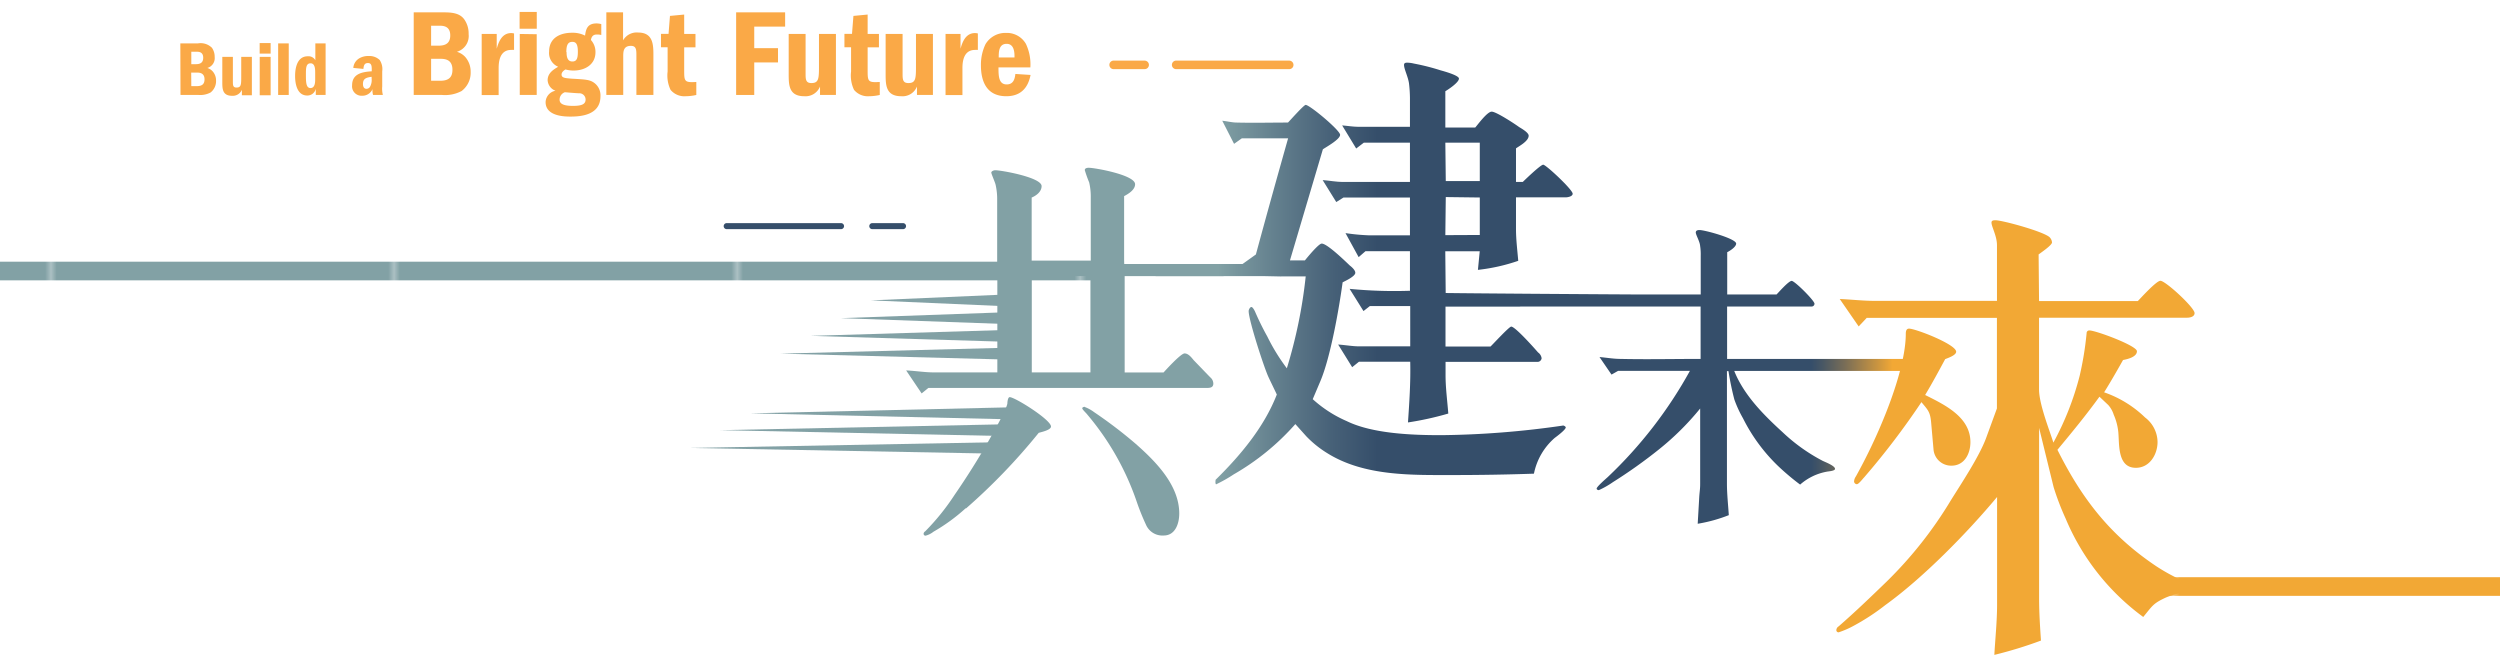
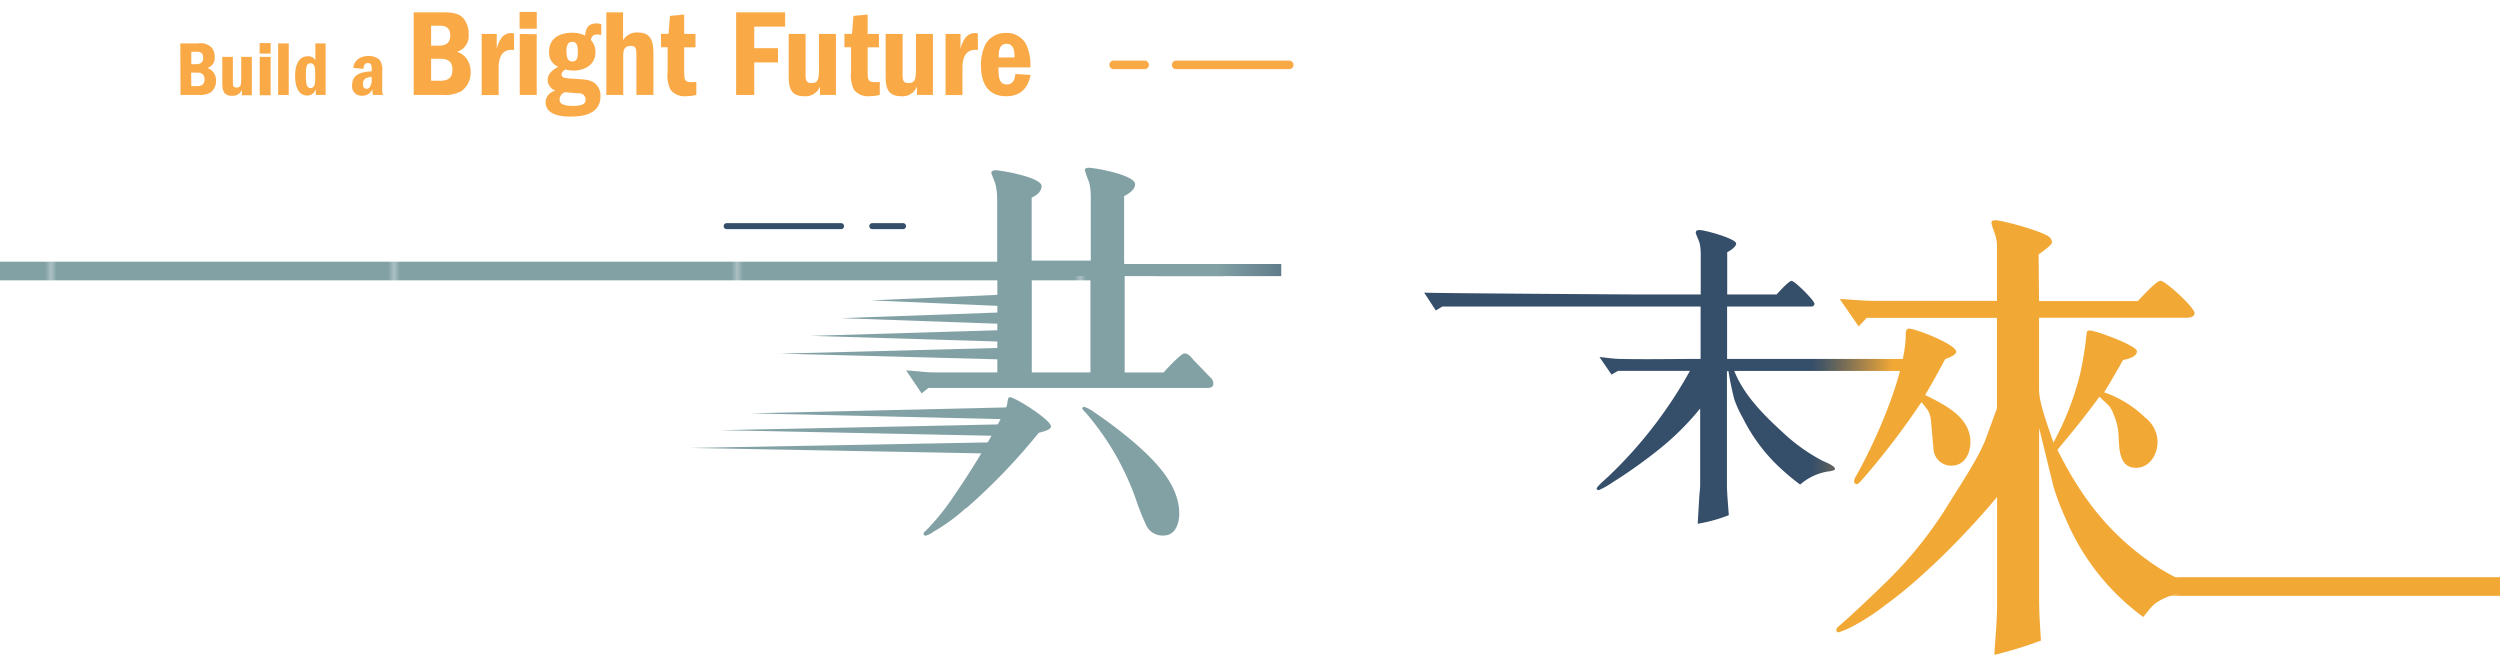
<svg xmlns="http://www.w3.org/2000/svg" xmlns:xlink="http://www.w3.org/1999/xlink" viewBox="0 0 455.69 121.54">
  <defs>
    <style>.a{fill:none;}.b{fill:#f2a835;}.c{fill:#82a1a5;}.d{fill:url(#a);}.e{fill:url(#b);}.f{fill:#354e6a;}.g{fill:#faa947;}.h{fill:url(#c);}.i{fill:url(#d);}.j{fill:url(#e);}</style>
    <pattern id="a" width="58.67" height="62" patternTransform="matrix(1.06, 0, 0, -1, -1866.39, 1544.6)" patternUnits="userSpaceOnUse" viewBox="0 0 58.67 62">
      <rect class="a" width="58.67" height="62" />
      <rect class="a" width="58.67" height="62" />
      <rect class="c" width="58.67" height="62" />
    </pattern>
    <pattern id="b" width="58.67" height="62" patternTransform="matrix(1.19, 0, 0, -1, -2060.65, 1544.6)" patternUnits="userSpaceOnUse" viewBox="0 0 58.67 62">
      <rect class="a" width="58.67" height="62" />
      <rect class="a" width="58.67" height="62" />
      <rect class="b" width="58.67" height="62" />
    </pattern>
    <linearGradient id="c" x1="222.04" y1="73.12" x2="251.12" y2="73.12" gradientTransform="matrix(1, 0, 0, -1, 0, 122.34)" gradientUnits="userSpaceOnUse">
      <stop offset="0" stop-color="#82a1a5" />
      <stop offset="0.13" stop-color="#76949c" />
      <stop offset="0.71" stop-color="#476178" />
      <stop offset="1" stop-color="#354e6a" />
    </linearGradient>
    <linearGradient id="d" x1="222.04" y1="72.49" x2="251.12" y2="72.49" xlink:href="#c" />
    <linearGradient id="e" x1="344.98" y1="53.64" x2="330.12" y2="53.64" gradientTransform="matrix(1, 0, 0, -1, 0, 122.34)" gradientUnits="userSpaceOnUse">
      <stop offset="0" stop-color="#f2a835" />
      <stop offset="0.17" stop-color="#cd963f" />
      <stop offset="0.57" stop-color="#7c6f56" />
      <stop offset="0.86" stop-color="#485764" />
      <stop offset="1" stop-color="#354e6a" />
    </linearGradient>
  </defs>
  <rect class="d" y="47.7" width="202.71" height="3.4" />
  <rect class="c" x="200.13" y="48.12" width="22.91" height="2.21" />
  <rect class="e" x="389.05" y="105.21" width="66.64" height="3.4" />
  <path class="f" d="M164.62,40.67H159a.55.55,0,0,0,0,1.1h5.6a.55.55,0,1,0,0-1.1Z" />
  <path class="f" d="M153.3,40.67H132.46a.55.55,0,0,0-.55.55.55.55,0,0,0,.55.55H153.3a.55.55,0,0,0,.55-.55A.55.55,0,0,0,153.3,40.67Z" />
  <path class="g" d="M208.65,11.05h-5.57a.78.78,0,1,0,0,1.55h5.57a.77.77,0,0,0,.77-.77A.78.78,0,0,0,208.65,11.05Z" />
  <path class="g" d="M235,11.05h-20.7a.78.78,0,0,0,0,1.55H235a.76.76,0,0,0,.77-.77A.78.78,0,0,0,235,11.05Z" />
  <polygon class="c" points="125.75 81.65 183.51 80.57 183.51 82.73 125.75 81.65" />
  <polygon class="c" points="131.25 78.41 183.51 77.33 183.51 79.49 131.25 78.41" />
  <polygon class="c" points="136.75 75.34 183.51 74.26 183.51 76.42 136.75 75.34" />
  <polygon class="c" points="142.25 64.46 183.51 63.38 183.51 65.54 142.25 64.46" />
  <polygon class="c" points="147.75 61.22 183.51 60.14 183.51 62.3 147.75 61.22" />
  <polygon class="c" points="153.25 57.99 183.51 56.91 183.51 59.07 153.25 57.99" />
  <polygon class="c" points="158.75 54.75 183.51 53.67 183.51 55.83 158.75 54.75" />
  <path class="c" d="M205,50.33V67.89h7.09c.14-.15,3.11-3.47,3.83-3.47s1.3.8,1.66,1.23l3,3.11a1.51,1.51,0,0,1,.58,1.16c0,.72-.58.79-1.16.79H169.22l-1.23,1-2.82-4.19c1.66.07,3.4.36,5.06.36h11.56V50.33h-10l-.61-.9c1.66.15,2.5-.61,4.16-.61l6.42.4V36.45a11.83,11.83,0,0,0-.28-2.75c-.08-.43-.79-2-.79-2.24s.43-.43.72-.43c1.08,0,8.45,1.3,8.45,2.89,0,1-.94,1.73-1.81,2.09V47.5h10.77V36a11.31,11.31,0,0,0-.29-2.75,22.2,22.2,0,0,1-.8-2.24c0-.36.43-.43.72-.43,1.08,0,8.45,1.3,8.45,3,0,1-1.16,1.73-2,2.17V47.5m-28.9,45.16a33.26,33.26,0,0,1-5.85,4.26,3.83,3.83,0,0,1-1.44.72.34.34,0,0,1-.36-.36.58.58,0,0,1,.29-.43A41.87,41.87,0,0,0,174,90.2q3.36-4.87,6.29-10c.65-1.16,3.11-5.42,3.33-6.65,0-.22.07-1.16.43-1.16.94,0,7.52,4.12,7.52,5.35,0,.65-1.73,1-2.24,1.16A110,110,0,0,1,176.1,92.66Zm22.76-24.78V50.32H188.07V67.88Zm-1.08,6.29a6.71,6.71,0,0,1,1.73.94A82.31,82.31,0,0,1,207,80.89c3.61,3.18,7.95,7.51,7.95,12.72,0,1.81-.72,4-2.83,4a3.26,3.26,0,0,1-3.25-2,42.18,42.18,0,0,1-1.66-4.12,49.1,49.1,0,0,0-9-15.9c-.14-.22-.94-.94-.94-1.16s.36-.29.5-.29Z" />
  <rect class="h" x="210.63" y="48.12" width="22.91" height="2.21" />
-   <path class="i" d="M232.73,71.91c-.5-1.07-1-2.07-1.5-3.14C230.4,67,227.6,58.36,227.6,56.7c0-.25.25-.74.5-.74s.58.66.66.83A50.32,50.32,0,0,0,231,61.34a35.64,35.64,0,0,0,3.56,5.79A88.9,88.9,0,0,0,238,50.38l-4.42,0-4-.09-3.33-2,2.67-1.91c1.89-7,3.88-14.13,5.87-21.16h-8.44l-1.41,1-2.15-4.21c.83.08,1.83.33,2.64.33,3.06.08,6.2,0,9.34,0,.33-.33,2.89-3.22,3.22-3.22.74,0,6.28,4.63,6.28,5.45s-2.4,2.15-3.14,2.64l-6,20.25h2.73c.33-.41,2.48-3.06,3.06-3.06,1,0,4.3,3.22,5.12,4,.33.25,1,.83,1,1.32,0,.66-1.82,1.49-2.31,1.74-.66,4.88-2.23,13.72-4.05,18l-1.4,3.3a22.43,22.43,0,0,0,6.2,4c4.71,2.31,12,2.56,17.19,2.56a164.49,164.49,0,0,0,22.16-1.74c.17-.08.57.17.57.33,0,.41-1.65,1.65-2,1.9a11.66,11.66,0,0,0-3.8,6.53q-7.32.25-14.63.25c-7.6,0-16.28.25-23.06-4a19.25,19.25,0,0,1-3.8-3.06l-2-2.23a44.51,44.51,0,0,1-11.24,9.17,25.57,25.57,0,0,1-3.22,1.82c-.17-.25-.08-.58-.08-.83,4.54-4.46,8.84-9.59,11.16-15.54ZM257,26H248.6l-1.4,1.07-2.56-4.21c1,.08,2,.25,3,.25H257V17.86a24.41,24.41,0,0,0-.17-2.64c-.17-1.24-.91-2.64-.91-3.39,0-.33.25-.41.58-.41a5.87,5.87,0,0,1,1.24.17,40.92,40.92,0,0,1,4.88,1.24c.58.16,3.31.91,3.31,1.49,0,.74-2.07,2.07-2.48,2.31v6.61h5.45c.33-.33,2.15-2.89,3-2.89s4.46,2.4,5,2.81c.41.25,1.74,1,1.74,1.57,0,1-1.74,1.9-2.31,2.31v6.12h1.24c.08-.08,3.22-3.14,3.72-3.14s5.37,4.55,5.37,5.29c0,.5-.91.66-1.24.66h-9.09v5.79c0,1.9.25,3.88.41,5.78a33.65,33.65,0,0,1-7.35,1.65l.33-3.39h-6.28l.08,8h5.29c.25-.33,3.71,0,4.38,0,.83,0,3.31,0,3.81.38.32.33.74.23.74.72a.83.83,0,0,1-.92.91H263.48v7.36h8.19c.07,0,3.39-3.64,3.79-3.64.74,0,4.39,4.13,4.89,4.71A1.54,1.54,0,0,1,281,65.3a.75.75,0,0,1-.83.66H263.49v2.48c0,2.23.33,4.71.5,6.94A56.14,56.14,0,0,1,256.64,77c.25-3.64.5-7.36.41-11.07h-9.34l-1.24,1-2.56-4.13c1.24.08,2.64.33,3.8.33h9.34V55.79h-7.36l-1.16.91L246,52.65A83.62,83.62,0,0,0,257,53V45.79h-8.11l-1.24,1.08-2.4-4.38a38.53,38.53,0,0,0,4.39.41H257V36H244.89l-1.32.83-2.48-4c1.16.08,2.48.33,3.64.33H257v-7Zm12.73,7V26h-6.28l.08,7Zm0,9.83V36l-6.2-.08-.08,6.94Z" />
  <path class="j" d="M294.92,67.61l-1.18.67-2.19-3.2c1.29.11,2.57.34,3.82.34,4.83.11,9.72,0,14.61,0V55.87H262.9l-1.18.73-2.13-3.26c1.24.11,38.48.34,39.65.34H310V46.6a9.89,9.89,0,0,0-.11-1.8c-.06-.79-.79-2-.79-2.42s.45-.45.67-.45c1,0,6.69,1.57,6.69,2.47,0,.62-1.18,1.35-1.63,1.57v7.7h9c.34-.34,2.19-2.47,2.75-2.47s4.16,3.6,4.16,4.16a.52.52,0,0,1-.56.51H314.81v9.55h32.58c.28-.34.76-2.47,1.26-2.47s4.17,3.48,4.17,4.1c0,.39-.52.56-.84.56H316.11c1.74,4.38,5.34,8,8.76,11.12A32.45,32.45,0,0,0,332.23,84c.45.22,2.25.9,2.25,1.46,0,.39-1.18.45-1.46.51a10.07,10.07,0,0,0-4.9,2.36,45.18,45.18,0,0,1-4-3.37,31.72,31.72,0,0,1-6.41-8.71,21.18,21.18,0,0,1-1.58-3.43,52.64,52.64,0,0,1-1.07-5.17h-.28V88.17c0,1.85.22,3.88.34,5.73a27.71,27.71,0,0,1-5.67,1.57l.28-4.83c.06-1,.17-1.46.17-2.42V74.46a49.45,49.45,0,0,1-7.47,7.42,90.2,90.2,0,0,1-8.43,6,15.65,15.65,0,0,1-2.57,1.46c-.18,0-.4-.11-.4-.28,0-.34,1.69-1.8,2-2.08a79.37,79.37,0,0,0,15-19.38h-13.1Z" />
  <path class="b" d="M340.3,57.9l-1.51,1.6-3.45-5c2,.08,4.21.34,6.31.34H364V44.69c0-1.68-1-3.37-1-4.12,0-.42.42-.42.76-.42,1.26,0,9.26,2.19,9.93,3.2a1.47,1.47,0,0,1,.34.84c0,.51-2,1.85-2.44,2.19l.08,8.5h18c.42-.42,3.37-3.7,4.12-3.7.93,0,6.23,4.88,6.23,5.89,0,.67-.84.84-1.35.84h-27V71c0,2.69,1.94,7.49,2.61,9.68a52.49,52.49,0,0,0,4.8-12.21,58.62,58.62,0,0,0,1.26-7.74.48.48,0,0,1,.5-.5c1.18,0,8.67,2.78,8.67,3.79s-1.6,1.43-2.53,1.6c-1.09,1.94-2.27,4-3.45,5.89A20.23,20.23,0,0,1,391,76.1a5.7,5.7,0,0,1,2.27,4.46c0,2.27-1.43,4.71-3.95,4.71-3.37,0-3-4.21-3.2-6.48a10.51,10.51,0,0,0-.84-3.2,4.73,4.73,0,0,0-1-1.77l-1.6-1.51c-2.44,3.37-5,6.48-7.66,9.68,4.46,8.92,9.59,15.57,18,21.21a35.1,35.1,0,0,0,6.56,3.37.71.71,0,0,1,.59.67c0,.5-.42.5-.76.59a15,15,0,0,0-4.63,1.09c-2.36,1.09-2.44,1.51-4.12,3.54a42.66,42.66,0,0,1-14.14-17.93,47.76,47.76,0,0,1-2.19-5.72L371.68,78V109.1c0,2.53.17,5.13.34,7.66a75.69,75.69,0,0,1-8.5,2.61c.17-3,.5-6.14.5-9.17V90.59c-5.47,6.56-13.47,14.73-20.37,19.7A40.24,40.24,0,0,1,338,114a16.57,16.57,0,0,1-2.86,1.26.4.4,0,0,1-.42-.42.86.86,0,0,1,.42-.67c3-2.61,5.89-5.39,8.75-8.16a74.12,74.12,0,0,0,11.7-14.81c1.94-3.11,5.13-7.91,6.4-11.28l2-5.47V57.94H340.28ZM350.91,72c3.54,1.77,8.25,4,8.25,8.59,0,2.1-1.09,4.29-3.45,4.29a3.23,3.23,0,0,1-3.28-3L352,77c-.17-1.94-.59-2.27-1.77-3.7A138.76,138.76,0,0,1,339.8,87c-.25.25-1,1.26-1.35,1.26a.54.54,0,0,1-.5-.5,1.78,1.78,0,0,1,.34-.93,98.86,98.86,0,0,0,5.39-11.36c1.6-4,3.7-10.18,3.7-14.64,0-.42.08-.93.59-.93,1.18,0,8.59,2.86,8.59,4.21,0,.67-1.6,1.18-2,1.35-1.18,2.19-2.36,4.38-3.62,6.48Z" />
  <path class="g" d="M32.87,7.91h3.2a2.92,2.92,0,0,1,2.56.8,2.86,2.86,0,0,1,.5,1.68,1.86,1.86,0,0,1-1.34,2,2.17,2.17,0,0,1,.94.58,2.48,2.48,0,0,1,.65,1.72,2.62,2.62,0,0,1-1,2.17,4,4,0,0,1-2.28.44h-3.2Zm2,3.79h.67c.56,0,1.5,0,1.5-1.17s-.94-1.1-1.35-1.1h-.82Zm0,4h1c.89,0,1.41-.31,1.41-1.24,0-1.23-1-1.23-1.43-1.23h-1Z" />
  <path class="g" d="M42.45,10.36v4.47c0,.69,0,1.13.66,1.13.86,0,.86-.55.86-2.05V10.36h1.94v7H44.09v-1a1.78,1.78,0,0,1-1.79,1.1c-1.78,0-1.78-1.3-1.78-2.56V10.36Z" />
  <path class="g" d="M47.33,9.77V7.85h2V9.77Zm2,.59v7H47.34V10.36Z" />
  <path class="g" d="M52.63,7.91v9.4H50.7V7.91Z" />
  <path class="g" d="M59.35,7.91v9.4H57.56V16.17A1.56,1.56,0,0,1,56,17.41c-1.86,0-2.21-2.16-2.21-3.54,0-.55,0-3.61,2.3-3.61a1.41,1.41,0,0,1,1.39.73V7.91Zm-1.9,5.37c0-.62,0-1.74-.84-1.74s-.85.91-.85,2c0,1.35,0,2.51.83,2.51s.86-1.06.86-1.56Z" />
  <path class="g" d="M64.4,12.38a2.22,2.22,0,0,1,1.16-1.79,3.21,3.21,0,0,1,1.65-.38,2.7,2.7,0,0,1,2,.73A3,3,0,0,1,69.67,13v2.76a4.56,4.56,0,0,0,.12,1.55H68a3,3,0,0,1-.1-1.07A2,2,0,0,1,66,17.45a1.72,1.72,0,0,1-1.82-1.9c0-1.93,1.51-2.44,3.58-2.55v-.27c0-.61,0-1.24-.69-1.24s-.77.52-.83,1.07ZM67.74,14c-1.11.14-1.58.41-1.58,1.31,0,.5.19.88.65.88a.76.76,0,0,0,.64-.38,2.52,2.52,0,0,0,.29-1.47Z" />
  <path class="g" d="M75.41,2.25h5.12c1.49,0,3.19,0,4.1,1.29a4.45,4.45,0,0,1,.79,2.68,3,3,0,0,1-2.14,3.22,3.36,3.36,0,0,1,1.51.93,4.06,4.06,0,0,1,1,2.75,4.18,4.18,0,0,1-1.65,3.47,6.42,6.42,0,0,1-3.65.71H75.41ZM78.6,8.33h1.06c.9,0,2.41,0,2.41-1.87s-1.51-1.77-2.18-1.77H78.58V8.33Zm0,6.39h1.62c1.42,0,2.25-.5,2.25-2,0-2-1.53-2-2.28-2H78.58v4Z" />
  <path class="g" d="M90.54,6.19V8.88c.27-.94.82-2.85,2.62-2.85a2,2,0,0,1,.54.07v3a3.15,3.15,0,0,0-.53,0c-2.28,0-2.28,2.58-2.28,3.42v4.81H87.8V6.19Z" />
  <path class="g" d="M94.71,5.24V2.17h3.13V5.24Zm3.12,1V17.31H94.74V6.19Z" />
  <path class="g" d="M109.56,6.37a2.94,2.94,0,0,0-.68-.08c-.37,0-1,0-1.17,1a3.23,3.23,0,0,1,.83,2.23c0,2.23-1.89,3.34-4,3.34a5.55,5.55,0,0,1-1.46-.2c-.72.41-.72.83-.72.93,0,.61.65.65,1.84.75,2.53.14,3.3.18,4.09.75a2.82,2.82,0,0,1,1.16,2.46c0,3.46-3.64,3.7-5.44,3.7-.95,0-4.56,0-4.56-2.64a2.19,2.19,0,0,1,1.81-2.07,2.17,2.17,0,0,1-1.44-1.92c0-1.35,1.17-2,1.92-2.45a2.72,2.72,0,0,1-1.65-2.78c0-2.63,2.23-3.42,4.16-3.42a5,5,0,0,1,2.39.52c.16-1.16.41-2.22,2.1-2.22a3.56,3.56,0,0,1,.86.12v2ZM102,18.17c0,.79.79,1.13,2.45,1.13s2.29-.34,2.29-1.17A1.15,1.15,0,0,0,105.52,17c-.36,0-2.14-.15-2.55-.19A1.43,1.43,0,0,0,102,18.17Zm1.27-8.68c0,.67.07,1.72,1.06,1.72.81,0,1-.61,1-1.78,0-1.38-.34-1.8-1-1.8-.82,0-1.1.59-1.1,1.87Z" />
  <path class="g" d="M113.57,2.25V7.36a2.84,2.84,0,0,1,2.74-1.43c2.79,0,2.79,2.3,2.79,4.22V17.3H116V10.16c0-1.05,0-1.8-1-1.8-1.35,0-1.4,1-1.4,1.89v7.06h-3.08V2.25Z" />
  <path class="g" d="M124.71,2.66V6.19h2.06V8.63h-2.06v4.08c0,2.11,0,2.37,2.21,2.23v2.37a9,9,0,0,1-1.91.23,3.27,3.27,0,0,1-2.78-1.16,6.06,6.06,0,0,1-.54-3.34V8.61h-1.21V6.17h1.38l.26-3.27,2.62-.25Z" />
  <path class="g" d="M143.11,2.25v2.6h-5.63V8.78h4.33v2.6h-4.33v5.93h-3.3V2.25h8.93Z" />
  <path class="g" d="M146.84,6.19v7.15c0,1.09,0,1.8,1.06,1.8,1.38,0,1.38-.87,1.38-3.27V6.19h3.09V17.31h-2.9V15.77a2.84,2.84,0,0,1-2.87,1.77c-2.84,0-2.84-2.08-2.84-4.11V6.19Z" />
  <path class="g" d="M158.15,2.66V6.19h2.06V8.63h-2.06v4.08c0,2.11,0,2.37,2.21,2.23v2.37a9,9,0,0,1-1.91.23,3.27,3.27,0,0,1-2.78-1.16,6.06,6.06,0,0,1-.54-3.34V8.61h-1.21V6.17h1.38l.26-3.27,2.62-.25Z" />
  <path class="g" d="M164.52,6.19v7.15c0,1.09,0,1.8,1.06,1.8,1.38,0,1.38-.87,1.38-3.27V6.19h3.09V17.31h-2.91V15.77a2.82,2.82,0,0,1-2.86,1.77c-2.85,0-2.85-2.08-2.85-4.11V6.19Z" />
  <path class="g" d="M175.08,6.19V8.88c.27-.94.82-2.85,2.62-2.85a2,2,0,0,1,.54.07v3a3.11,3.11,0,0,0-.52,0c-2.29,0-2.29,2.58-2.29,3.42v4.81h-3.08V6.19Z" />
  <path class="g" d="M182,12.25c0,1.51,0,3.14,1.5,3.14,1.32,0,1.49-1.19,1.58-1.91l2.77.18c-.22,1-.83,3.88-4.42,3.88s-4.63-2.7-4.63-5.64a8.67,8.67,0,0,1,.83-3.84A4.21,4.21,0,0,1,183.4,6,4,4,0,0,1,187,8a8.7,8.7,0,0,1,.81,4.28H182Zm2.92-1.78c0-.6.07-2.48-1.44-2.48s-1.42,1.69-1.44,2.48h2.88Z" />
  <rect class="a" x="10.87" y="2.17" width="433.94" height="117.18" />
</svg>